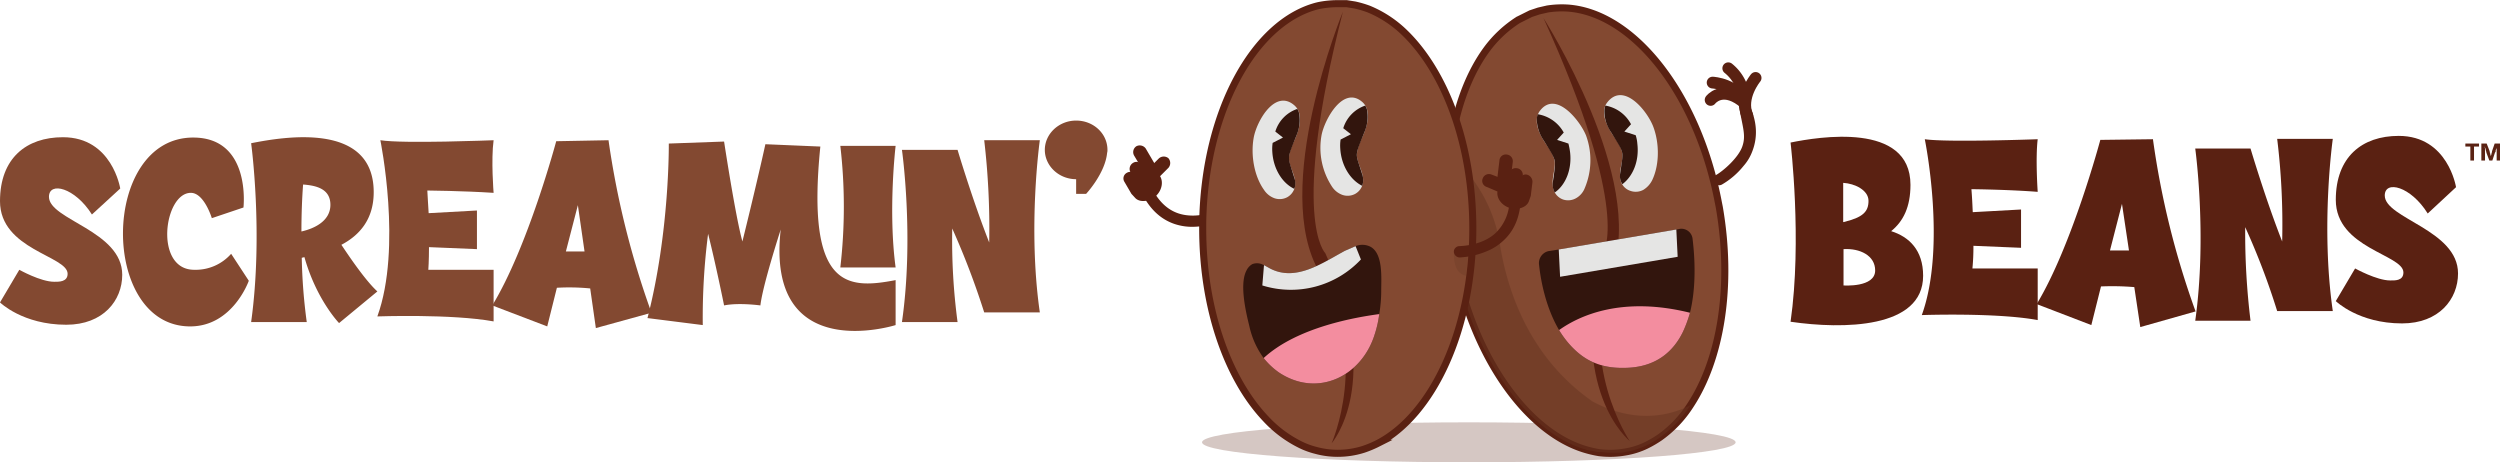
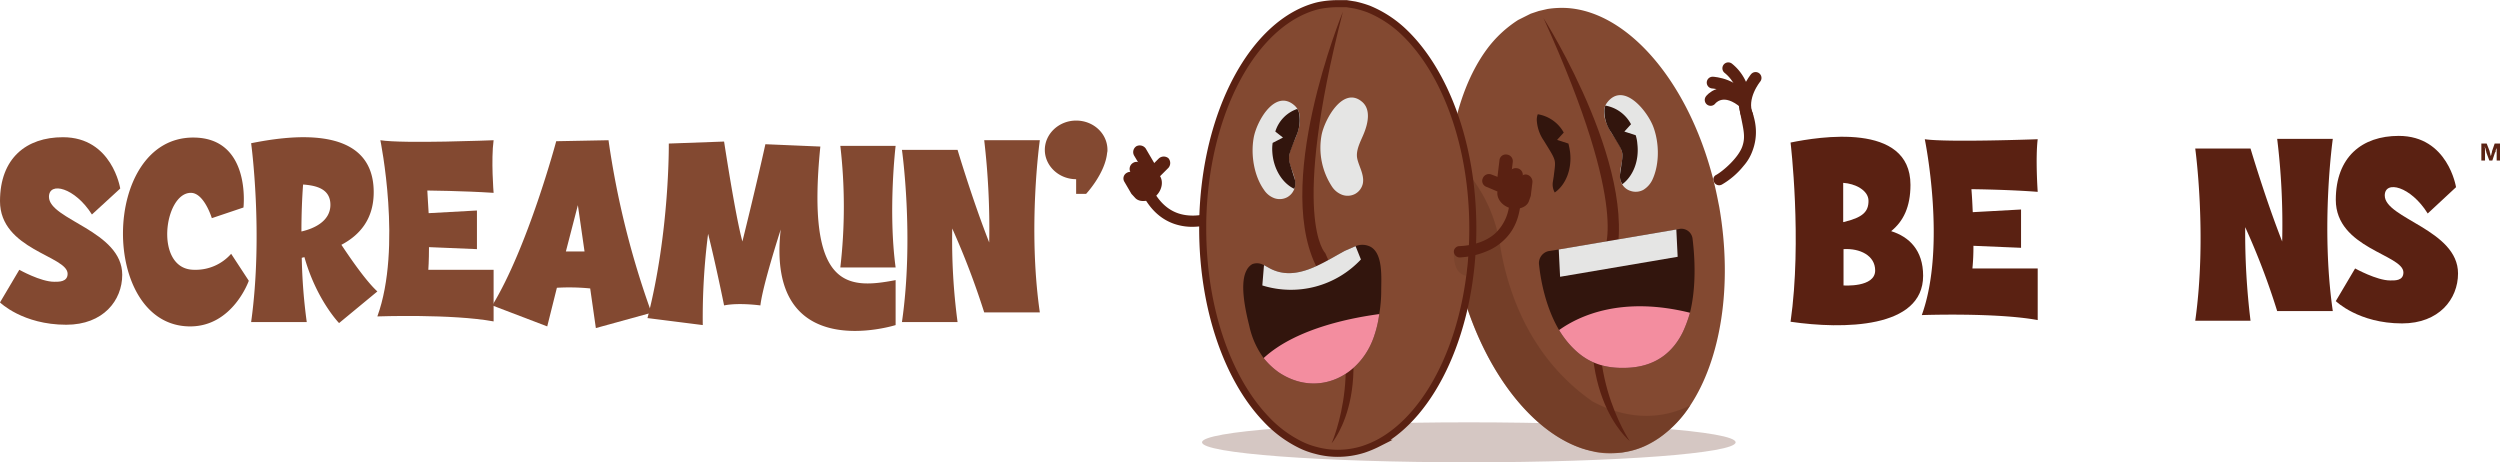
<svg xmlns="http://www.w3.org/2000/svg" viewBox="0 0 750.6 138.8">
  <title>Screamin-Beans-Logo</title>
  <g style="isolation:isolate">
    <g id="b97f4e9a-7d67-429a-847c-af18be820147" data-name="Layer 1">
      <ellipse cx="441" cy="132.8" rx="80.1" ry="6" fill="#5a2112" opacity="0.25" />
      <path d="M395.6,230.3a14,14,0,0,0,2.7-4.6c1.6-4.3,1.3-8.9-1-13.7l-3.1.3c1.1,6.5,2.2,8.8,1,12.2s-5.7,7.3-7.8,8.5a1.5,1.5,0,0,0-.7,2.1h0a1.7,1.7,0,0,0,2.4.8A23.4,23.4,0,0,0,395.6,230.3Z" transform="translate(127.9 -180.5)" fill="#5a2112" />
      <path d="M385.7,210.5s3.2-4.3,9.3.2" transform="translate(127.9 -180.5)" fill="none" stroke="#5a2112" stroke-linecap="round" stroke-miterlimit="10" stroke-width="3.54" />
      <path d="M386.3,205.3s7.7.4,9.6,6.6" transform="translate(127.9 -180.5)" fill="none" stroke="#5a2112" stroke-linecap="round" stroke-miterlimit="10" stroke-width="3.54" />
      <path d="M391,201a12.8,12.8,0,0,1,4.8,10" transform="translate(127.9 -180.5)" fill="none" stroke="#5a2112" stroke-linecap="round" stroke-miterlimit="10" stroke-width="3.54" />
      <path d="M399.2,203.9s-4.8,5.8-2.5,11.3" transform="translate(127.9 -180.5)" fill="none" stroke="#5a2112" stroke-linecap="round" stroke-miterlimit="10" stroke-width="3.54" />
      <path d="M308.5,256.7c5.2,29.8,21.4,53,39.1,58.6a34.3,34.3,0,0,0,4.6,1.1,26.3,26.3,0,0,0,7.9-.2,23.1,23.1,0,0,0,6.3-2,33.8,33.8,0,0,0,4.1-2.4,35,35,0,0,0,9.1-9.6c9.1-13.8,12.8-35.8,8.7-59.5l-.3-1.5c-6.2-32.7-25.6-57.1-45.5-58.3a28.6,28.6,0,0,0-5.8.3l-2.6.6-2.4.8-3.8,1.9a35.4,35.4,0,0,0-9.4,8.8C308.5,208.9,304.1,231.9,308.5,256.7Z" transform="translate(127.9 -180.5)" fill="#834931" />
-       <path d="M308.5,256.7c5.2,29.8,21.4,53,39.1,58.6a34.3,34.3,0,0,0,4.6,1.1,26.3,26.3,0,0,0,7.9-.2,23.1,23.1,0,0,0,6.3-2,33.8,33.8,0,0,0,4.1-2.4,35,35,0,0,0,9.1-9.6c9.1-13.8,12.8-35.8,8.7-59.5l-.3-1.5c-6.2-32.7-25.6-57.1-45.5-58.3a28.6,28.6,0,0,0-5.8.3l-2.6.6-2.4.8-3.8,1.9a35.4,35.4,0,0,0-9.4,8.8C308.5,208.9,304.1,231.9,308.5,256.7Z" transform="translate(127.9 -180.5)" fill="none" stroke="#5a2112" stroke-miterlimit="10" stroke-width="2.12" />
      <path d="M308.5,256.7a101.8,101.8,0,0,1-.5-34.3.4.4,0,0,0,.1.3,35,35,0,0,0,5.7,11,44.4,44.4,0,0,1,8.6,19.9c2.7,17.2,10.6,35.4,27.8,47.4,6.3,3.4,17.3,7.2,29.4,1.2a35,35,0,0,1-9.1,9.6,24.5,24.5,0,0,1-10.4,4.4h0l-1,.2h-4.3l-1.9-.2h-1.2l-1.9-.4h-.2l-.8-.2h-.2l-.9-.3h-.1C329.9,309.7,313.7,286.5,308.5,256.7Z" transform="translate(127.9 -180.5)" fill="#663420" opacity="0.5" />
      <path d="M355.8,220.2c1.2,1.9,3.1,4.1,3.4,6.5s-1.4,5.6-.4,8.4a4.4,4.4,0,0,0,2.8,2.7,4.8,4.8,0,0,0,3.9-.3,7.1,7.1,0,0,0,2.7-3c2.2-4.7,2.1-11.1.3-15.9s-8.9-13.6-13.8-7.4C352.6,213.8,354.2,217.6,355.8,220.2Z" transform="translate(127.9 -180.5)" fill="#e5e5e4" />
      <path d="M353.8,213.9a5.1,5.1,0,0,1,.3-1.7,10.8,10.8,0,0,1,7.7,5.6l-2,2.2,3.4,1.1a10.9,10.9,0,0,1,.5,2.6c.6,5.1-1.3,9.7-4.5,12.1a4.5,4.5,0,0,1-.7-3l.3-2c.7-5.1,1-4.1-3-10.6A11,11,0,0,1,353.8,213.9Z" transform="translate(127.9 -180.5)" fill="#32150d" />
-       <path d="M335.6,222.7c1.2,2,3.1,4.2,3.3,6.5s-1.3,5.7-.3,8.4a4.6,4.6,0,0,0,2.8,2.8,4.8,4.8,0,0,0,3.9-.4,5.9,5.9,0,0,0,2.6-3,21.6,21.6,0,0,0,.4-15.8c-1.7-4.3-9-13.7-13.8-7.5C332.4,216.4,334,220.2,335.6,222.7Z" transform="translate(127.9 -180.5)" fill="#e5e5e4" />
      <path d="M333.5,216.5a4.7,4.7,0,0,1,.3-1.7,10.9,10.9,0,0,1,7.8,5.5l-2,2.2,3.4,1.1a20,20,0,0,1,.5,2.6c.6,5.1-1.3,9.8-4.6,12.1a4.9,4.9,0,0,1-.6-3l.3-1.9c.6-5.2,1-4.2-3-10.7A11.9,11.9,0,0,1,333.5,216.5Z" transform="translate(127.9 -180.5)" fill="#32150d" />
      <path d="M335.5,185.9s31,48.7,20.5,76.1,5.4,50.9,5.4,50.9-19-15.1-8-56.5C353.4,256.4,362.2,244.6,335.5,185.9Z" transform="translate(127.9 -180.5)" fill="#5a2112" />
      <path d="M230.2,248.6a16.7,16.7,0,0,1-5.3-.8c-4.3-1.4-7.7-4.6-10-9.4l3-1.5c2,4,4.7,6.6,8.1,7.7,6.2,2,12.8-1.4,12.8-1.4l1.6,3A24.5,24.5,0,0,1,230.2,248.6Z" transform="translate(127.9 -180.5)" fill="#5a2112" />
      <path d="M216.4,233.6l-3.8-6.4a2.1,2.1,0,0,1,.7-2.8h0a2.2,2.2,0,0,1,2.8.7l3.8,6.5" transform="translate(127.9 -180.5)" fill="#5a2112" />
      <path d="M211.5,232.2a2.1,2.1,0,0,1,.8-2.8h0a1.9,1.9,0,0,1,2.7.7l2.1,3.5a2,2,0,0,1-.7,2.8h0" transform="translate(127.9 -180.5)" fill="#5a2112" />
      <path d="M218.4,229.7l1.6-1.6a2.2,2.2,0,0,1,2.9-.1h0a2.2,2.2,0,0,1,0,2.9l-2.5,2.5c1,1.6.6,4.1-1.1,5.8s-4.8,2.3-6.3.8l-1.2-1.3-2.1-3.6a1.9,1.9,0,0,1,.7-2.7h0a2,2,0,0,1,2.8.7" transform="translate(127.9 -180.5)" fill="#5a2112" />
      <path d="M314.3,249.1c0,30.3-12,55.9-28.5,64.5a32.5,32.5,0,0,1-4.3,1.8,25.4,25.4,0,0,1-7.8,1.2,25,25,0,0,1-6.6-.9,23.2,23.2,0,0,1-4.4-1.6,35.8,35.8,0,0,1-10.6-7.9c-11.4-12-18.9-33.1-18.9-57.1v-1.6c.5-33.3,15.4-60.6,34.7-65.3a28.6,28.6,0,0,1,5.8-.6h2.7l2.5.4a31.7,31.7,0,0,1,4.1,1.2,34.1,34.1,0,0,1,10.7,7C306,202,314.3,223.9,314.3,249.1Z" transform="translate(127.9 -180.5)" fill="#834931" />
      <path d="M314.3,249.1c0,30.3-12,55.9-28.5,64.5a32.5,32.5,0,0,1-4.3,1.8,25.4,25.4,0,0,1-7.8,1.2,25,25,0,0,1-6.6-.9,23.2,23.2,0,0,1-4.4-1.6,35.8,35.8,0,0,1-10.6-7.9c-11.4-12-18.9-33.1-18.9-57.1v-1.6c.5-33.3,15.4-60.6,34.7-65.3a28.6,28.6,0,0,1,5.8-.6h2.7l2.5.4a31.7,31.7,0,0,1,4.1,1.2,34.1,34.1,0,0,1,10.7,7C306,202,314.3,223.9,314.3,249.1Z" transform="translate(127.9 -180.5)" fill="none" stroke="#5a2112" stroke-miterlimit="10" stroke-width="2.12" />
      <path d="M261.3,221.3c-.8,2.1-2.3,4.6-2.2,7s2.3,5.3,1.8,8.2a4.7,4.7,0,0,1-2.3,3.2,4.8,4.8,0,0,1-3.9.3,6.3,6.3,0,0,1-3.1-2.5c-3-4.2-4-10.5-3.1-15.6s6.5-14.9,12.3-9.7C263.3,214.5,262.4,218.5,261.3,221.3Z" transform="translate(127.9 -180.5)" fill="#e5e5e4" />
      <path d="M262.2,214.8a4.4,4.4,0,0,0-.6-1.6A10.4,10.4,0,0,0,255,220l2.3,1.8-3.1,1.6a12.2,12.2,0,0,0-.1,2.7c.3,5.1,3,9.4,6.6,11.1a4.4,4.4,0,0,0,.1-3l-.6-1.9c-1.5-5-1.7-3.9,1.1-11A11.8,11.8,0,0,0,262.2,214.8Z" transform="translate(127.9 -180.5)" fill="#32150d" />
      <path d="M281.7,220.3c-.8,2.1-2.3,4.6-2.2,7s2.3,5.3,1.8,8.2a4.7,4.7,0,0,1-2.3,3.2,4.8,4.8,0,0,1-3.9.3,6.3,6.3,0,0,1-3.1-2.5,21.2,21.2,0,0,1-3.1-15.5c.9-4.6,6.5-15,12.3-9.8C283.7,213.5,282.8,217.5,281.7,220.3Z" transform="translate(127.9 -180.5)" fill="#e5e5e4" />
-       <path d="M282.6,213.8a4.4,4.4,0,0,0-.6-1.6,10.4,10.4,0,0,0-6.6,6.8l2.3,1.8-3.1,1.6a12.2,12.2,0,0,0-.1,2.7c.3,5.1,3,9.4,6.6,11.2a5.5,5.5,0,0,0,.1-3.1l-.6-1.9c-1.6-5-1.7-3.9,1.1-11A11.8,11.8,0,0,0,282.6,213.8Z" transform="translate(127.9 -180.5)" fill="#32150d" />
      <path d="M275.3,184s-22,53.4-6.9,78.5,3.5,51.1,3.5,51.1,16-18.2-1.9-57.1C270,256.5,259.3,246.4,275.3,184Z" transform="translate(127.9 -180.5)" fill="#5a2112" />
      <path d="M286.8,267.7a41.7,41.7,0,0,1-.6,7.1,32.7,32.7,0,0,1-1.4,6.2c-3.9,12.4-17,19-28.6,11.4a21.9,21.9,0,0,1-4.7-4.4,25.3,25.3,0,0,1-4.3-9.6c-.8-3.3-3.1-12.3-.9-16.6a4.4,4.4,0,0,1,1.8-2,3.9,3.9,0,0,1,2.8,0l.7.3,1.8,1c7.8,4.1,15.8-1.7,22.5-5.3l3.2-1.4a5.4,5.4,0,0,1,4.5.2C287.4,256.7,286.8,264,286.8,267.7Z" transform="translate(127.9 -180.5)" fill="#32150d" />
      <path d="M280.7,258.4a28.8,28.8,0,0,1-29.6,7.8l.5-6.1,1.8,1c7.8,4.1,15.8-1.7,22.5-5.3l3.2-1.4Z" transform="translate(127.9 -180.5)" fill="#e5e5e4" />
      <path d="M286.2,274.8a32.7,32.7,0,0,1-1.4,6.2c-3.9,12.4-17,19-28.6,11.4a21.9,21.9,0,0,1-4.7-4.4C261.7,278.6,279.6,275.7,286.2,274.8Z" transform="translate(127.9 -180.5)" fill="#f38d9f" />
      <path d="M325.4,236.5l.9-7.4a2,2,0,0,0-1.8-2.2h0a1.9,1.9,0,0,0-2.2,1.7l-.9,7.5" transform="translate(127.9 -180.5)" fill="#5a2112" />
      <path d="M329.3,233.2a2,2,0,0,0-1.8-2.2h0a2,2,0,0,0-2.3,1.7l-.4,4.1a2,2,0,0,0,1.7,2.3h0" transform="translate(127.9 -180.5)" fill="#5a2112" />
      <path d="M322,233.7l-2.1-.8a2,2,0,0,0-2.6,1.1h0a1.9,1.9,0,0,0,1.1,2.6l3.3,1.4c-.3,1.8,1,3.9,3.3,4.8s5.3.2,6.1-1.8l.6-1.7.5-4.1a2.2,2.2,0,0,0-1.8-2.3h0a2,2,0,0,0-2.2,1.8" transform="translate(127.9 -180.5)" fill="#5a2112" />
      <path d="M312.9,257.3l1.1-.4a14.1,14.1,0,0,0,0-2.9l-5.3,1.6s-.9,6.9,3.6,7.7Z" transform="translate(127.9 -180.5)" fill="#663420" opacity="0.25" style="mix-blend-mode:multiply" />
      <path d="M318.8,255.8a15.7,15.7,0,0,0,4.5-2.9c3.4-3,5.2-7.3,5.4-12.6h-3.4a13.7,13.7,0,0,1-4.2,10.2c-3.5,3.2-8.4,3.8-10.9,3.9a1.7,1.7,0,0,0-1.6,1.6h0a1.8,1.8,0,0,0,1.8,1.8A24.4,24.4,0,0,0,318.8,255.8Z" transform="translate(127.9 -180.5)" fill="#5a2112" />
      <path d="M379.5,274.4a39,39,0,0,1-2.1,5.7c-2.8,5.8-7.8,10.3-16.2,10.8s-13.3-2.2-17.3-6.4a28.7,28.7,0,0,1-3.7-4.9c-4-6.8-5.5-14.8-6-19.5a3.7,3.7,0,0,1,2.8-4.2l3.2-.5,35.3-6,1-.2a3.4,3.4,0,0,1,3.8,3.2C380.9,257.4,381.5,266.3,379.5,274.4Z" transform="translate(127.9 -180.5)" fill="#32150d" />
      <polygon points="468 74.9 468.4 83.1 503.7 77.1 503.3 68.9 468 74.9" fill="#e5e5e4" />
      <path d="M379.5,274.4a39,39,0,0,1-2.1,5.7c-2.8,5.8-7.8,10.3-16.2,10.8s-13.3-2.2-17.3-6.4a28.7,28.7,0,0,1-3.7-4.9C346.5,275.1,359.3,269.4,379.5,274.4Z" transform="translate(127.9 -180.5)" fill="#f38d9f" />
      <path d="M409.7,277.1c3.5-24.5,0-53.8,0-53.8,8.3-1.7,36-6.3,36,12.7,0,6.7-2.2,11-5.8,13.9,5.4,1.7,9.6,5.7,9.6,13.4C449.5,279.2,425.4,279.4,409.7,277.1Zm15.8-41.7v11.8c6-1.4,7.6-3.2,7.6-6.4S429,235.6,425.5,235.4Zm9.6,26.3c0-4.5-4.6-6.7-9.5-6.4v10.9S435.1,266.9,435.1,261.7Z" transform="translate(127.9 -180.5)" fill="#5a2112" />
      <path d="M449.1,275.1c7.5-20.7.9-52.8.9-52.8,6.8,1,33.9,0,33.9,0-.7,5.8,0,15.8,0,15.8-9-.7-19.9-.8-19.9-.8.2,2.4.3,4.7.4,6.9l14.5-.8v11.5l-14.3-.6a65.6,65.6,0,0,1-.3,6.8h19.6v15.5C471.5,274.3,449.1,275.1,449.1,275.1Z" transform="translate(127.9 -180.5)" fill="#5a2112" />
-       <path d="M500,278.1l-16.4-6.3c10.6-17.5,19.1-49.3,19.1-49.3l15.8-.2A253.4,253.4,0,0,0,531.3,274l-16.6,4.7-1.8-12a80,80,0,0,0-10-.2Zm9.2-36.4-3.6,14h5.7Z" transform="translate(127.9 -180.5)" fill="#5a2112" />
      <path d="M531.2,276.8c3.6-25.6,0-51.7,0-51.7h16.6s4.5,15.2,9.5,27.9a212.1,212.1,0,0,0-1.5-30.8h16.7s-3.7,26.1,0,51.7H555.8a214.2,214.2,0,0,0-9.6-25.2,216.6,216.6,0,0,0,1.6,28.1H531.2Z" transform="translate(127.9 -180.5)" fill="#5a2112" />
      <path d="M593.7,262.3c0-5.4-20.3-7.2-20.3-21.8,0-12.9,7.9-19.2,18.9-19.2,14.8,0,17.2,15.4,17.2,15.4l-8.5,7.9c-5.1-8.2-12.9-10.1-12.9-5.4,0,6.9,22,10.3,22,23.4,0,7.7-5.7,15-16.8,15-13.1,0-19.9-6.7-19.9-6.7l5.8-9.8s6.5,3.6,10.5,3.6C591,264.7,593.7,264.9,593.7,262.3Z" transform="translate(127.9 -180.5)" fill="#5a2112" />
      <path d="M-107.6,262.7c0-5.4-20.3-7.2-20.3-21.8,0-12.9,7.9-19.2,18.9-19.2,14.8,0,17.2,15.4,17.2,15.4l-8.5,7.8c-5.1-8.1-12.9-10-12.9-5.3,0,6.9,22,10.2,22,23.4,0,7.7-5.7,15-16.8,15-13.1,0-19.9-6.7-19.9-6.7l5.8-9.8s6.4,3.6,10.5,3.6C-110.3,265.1-107.6,265.2-107.6,262.7Z" transform="translate(127.9 -180.5)" fill="#834931" />
      <path d="M-69.9,221.8c17.5,0,15.1,21,15.1,21l-9.5,3.2s-2.3-7.6-6.3-7.6c-8.1,0-11.1,23.1,1,23.1a14.2,14.2,0,0,0,11.1-4.8l5.3,8.1s-4.8,13.7-17.6,13.7C-98,278.5-97.7,221.8-69.9,221.8Z" transform="translate(127.9 -180.5)" fill="#834931" />
      <path d="M-52.5,277.2c3.7-26.6,0-53.7,0-53.7,9.6-1.9,36.8-6.6,36.8,14.7,0,8.1-4.2,12.9-9.7,15.8,2.8,4.2,7.4,10.9,10.8,14l-11.5,9.5s-6.8-7-10.4-19.8l-.8.2a164.7,164.7,0,0,0,1.5,19.3H-52.5Zm15.6-41.3c-.3,4-.5,8.9-.5,14.1,4-.9,8.7-3.2,8.7-8S-32.9,236.2-36.9,235.9Z" transform="translate(127.9 -180.5)" fill="#834931" />
      <path d="M-14.6,275.5c7.5-20.7.9-52.9.9-52.9,6.8,1.1,34,0,34,0-.8,5.9,0,15.8,0,15.8-9.1-.6-19.9-.7-19.9-.7.1,2.4.3,4.7.4,6.8l14.5-.8v11.6L.9,254.7c0,4.2-.2,6.8-.2,6.8H20.3V277C7.8,274.7-14.6,275.5-14.6,275.5Z" transform="translate(127.9 -180.5)" fill="#834931" />
      <path d="M36.4,278.5l-16.5-6.3c10.7-17.5,19.2-49.3,19.2-49.3l15.7-.3a259.4,259.4,0,0,0,12.9,51.8L51,279l-1.7-11.9a64.8,64.8,0,0,0-10-.2Zm9.2-36.4L42,256h5.6Z" transform="translate(127.9 -180.5)" fill="#834931" />
      <path d="M141,264.6v13.5s-39.1,12.4-34.5-28.7c-2.7,8.5-5.6,18.4-6.1,22.8,0,0-6.5-.9-10.9,0,0,0-2.5-12.4-4.8-21.5a197.2,197.2,0,0,0-1.6,27.4L66.5,276c6.7-25.9,6.4-52.4,6.4-52.4l16.6-.6s3.4,22.4,5.5,30c0,0,4.2-16.9,6.9-29.2l16.5.7C114.1,267.2,126.4,267.4,141,264.6Zm0-3.8H124.4a158.6,158.6,0,0,0,0-36.5H141S138.7,243.7,141,260.8Z" transform="translate(127.9 -180.5)" fill="#834931" />
      <path d="M142.9,277.2c3.7-25.6,0-51.7,0-51.7h16.7s4.5,15.1,9.5,27.8a228.3,228.3,0,0,0-1.5-30.7h16.7s-3.7,26.1,0,51.7H167.6a236.4,236.4,0,0,0-9.6-25.2,186.2,186.2,0,0,0,1.6,28.1H142.9Z" transform="translate(127.9 -180.5)" fill="#834931" />
      <path d="M204.6,225.5a2.8,2.8,0,0,1-.1.9c-.6,6.2-6.3,12.3-6.3,12.3h-3v-4.4c-5.2,0-9.4-4-9.4-8.8s4.2-8.8,9.4-8.8S204.6,220.6,204.6,225.5Z" transform="translate(127.9 -180.5)" fill="#834931" />
-       <path d="M612.3,224.5v-.9h4.1v.9h-1.5v4.2h-1.1v-4.2Z" transform="translate(127.9 -180.5)" fill="#5a2213" />
      <path d="M617.1,228.7v-5.1h1.6l.9,2.3a1.1,1.1,0,0,0,.1.5,4.3,4.3,0,0,1,.1.5c.1.2.1.4.2.6a.9.9,0,0,0,.1.5h-.3a.7.7,0,0,0,.1-.5c.1-.2.1-.4.2-.6a4.3,4.3,0,0,1,.1-.5,1.1,1.1,0,0,0,.1-.5l.8-2.3h1.6v5.1h-1v-4.5h.1c0,.2-.1.4-.1.6s-.1.4-.2.6-.1.3-.1.5-.1.3-.2.4l-.8,2.4h-.9l-.9-2.4a.6.6,0,0,0-.1-.4c0-.2-.1-.3-.1-.5s-.1-.4-.2-.6-.1-.4-.1-.6h0v.5a1.3,1.3,0,0,1,.1.6v3.4Z" transform="translate(127.9 -180.5)" fill="#5a2213" />
    </g>
  </g>
</svg>